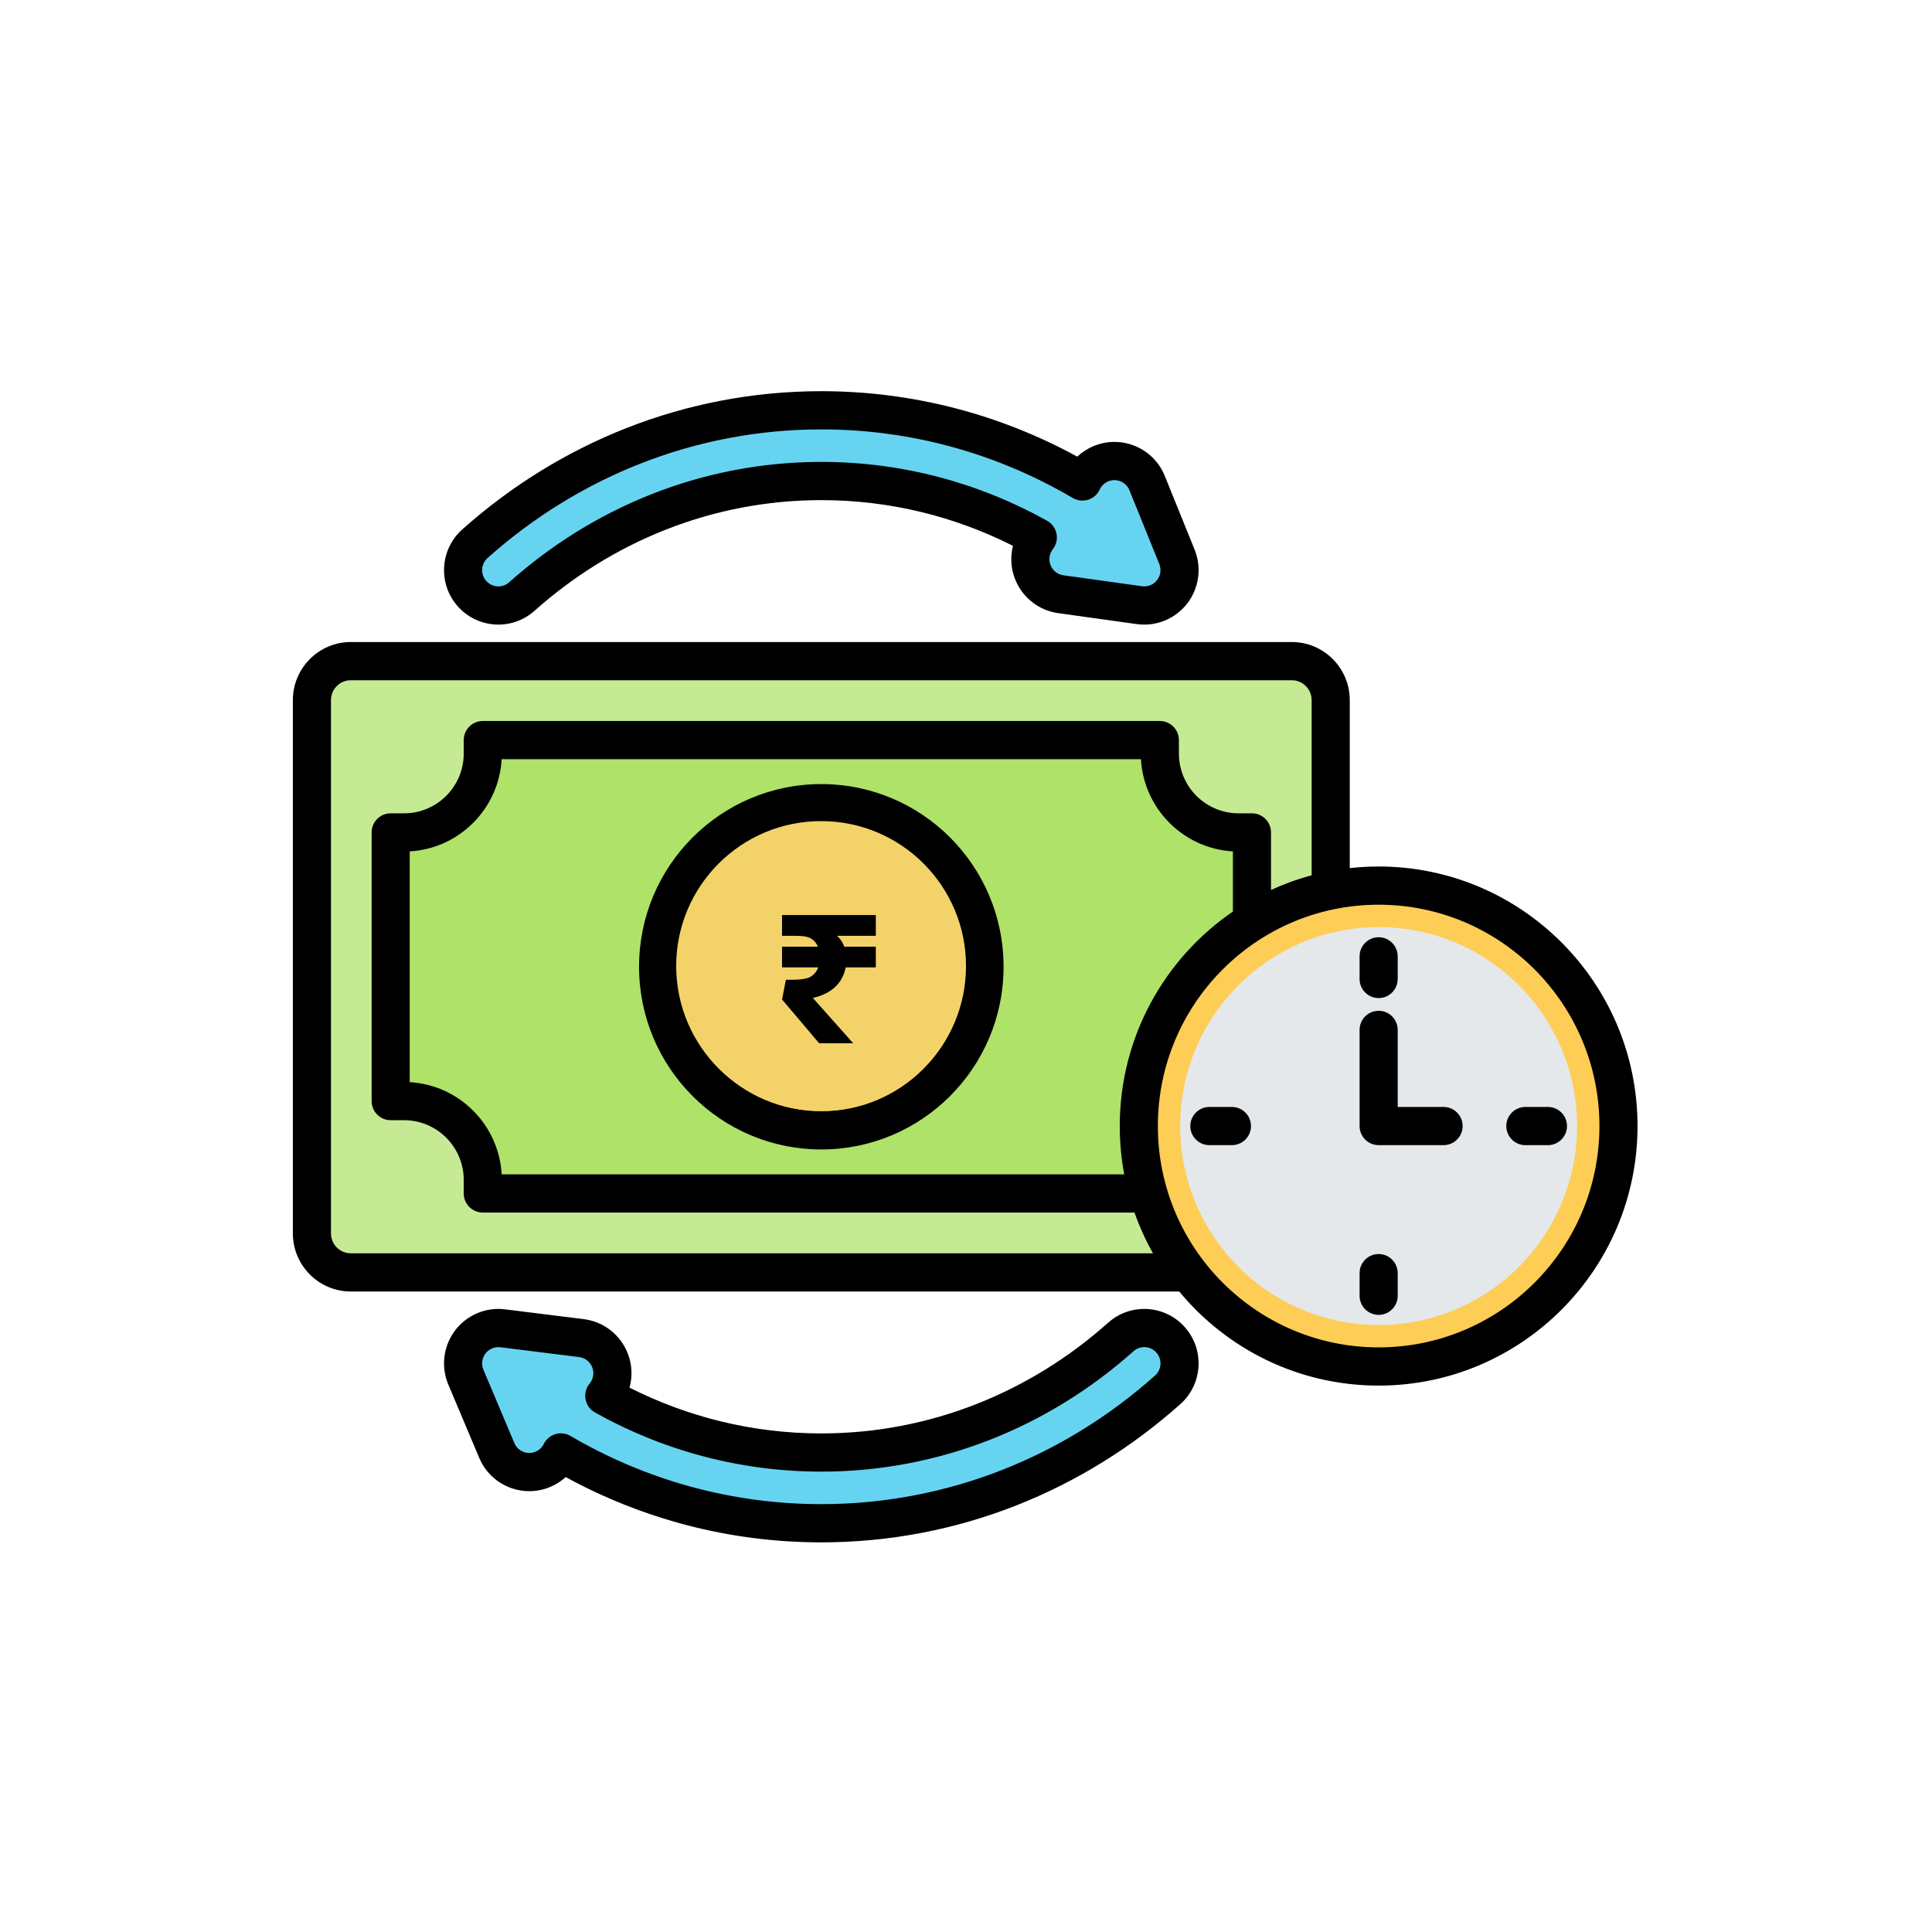
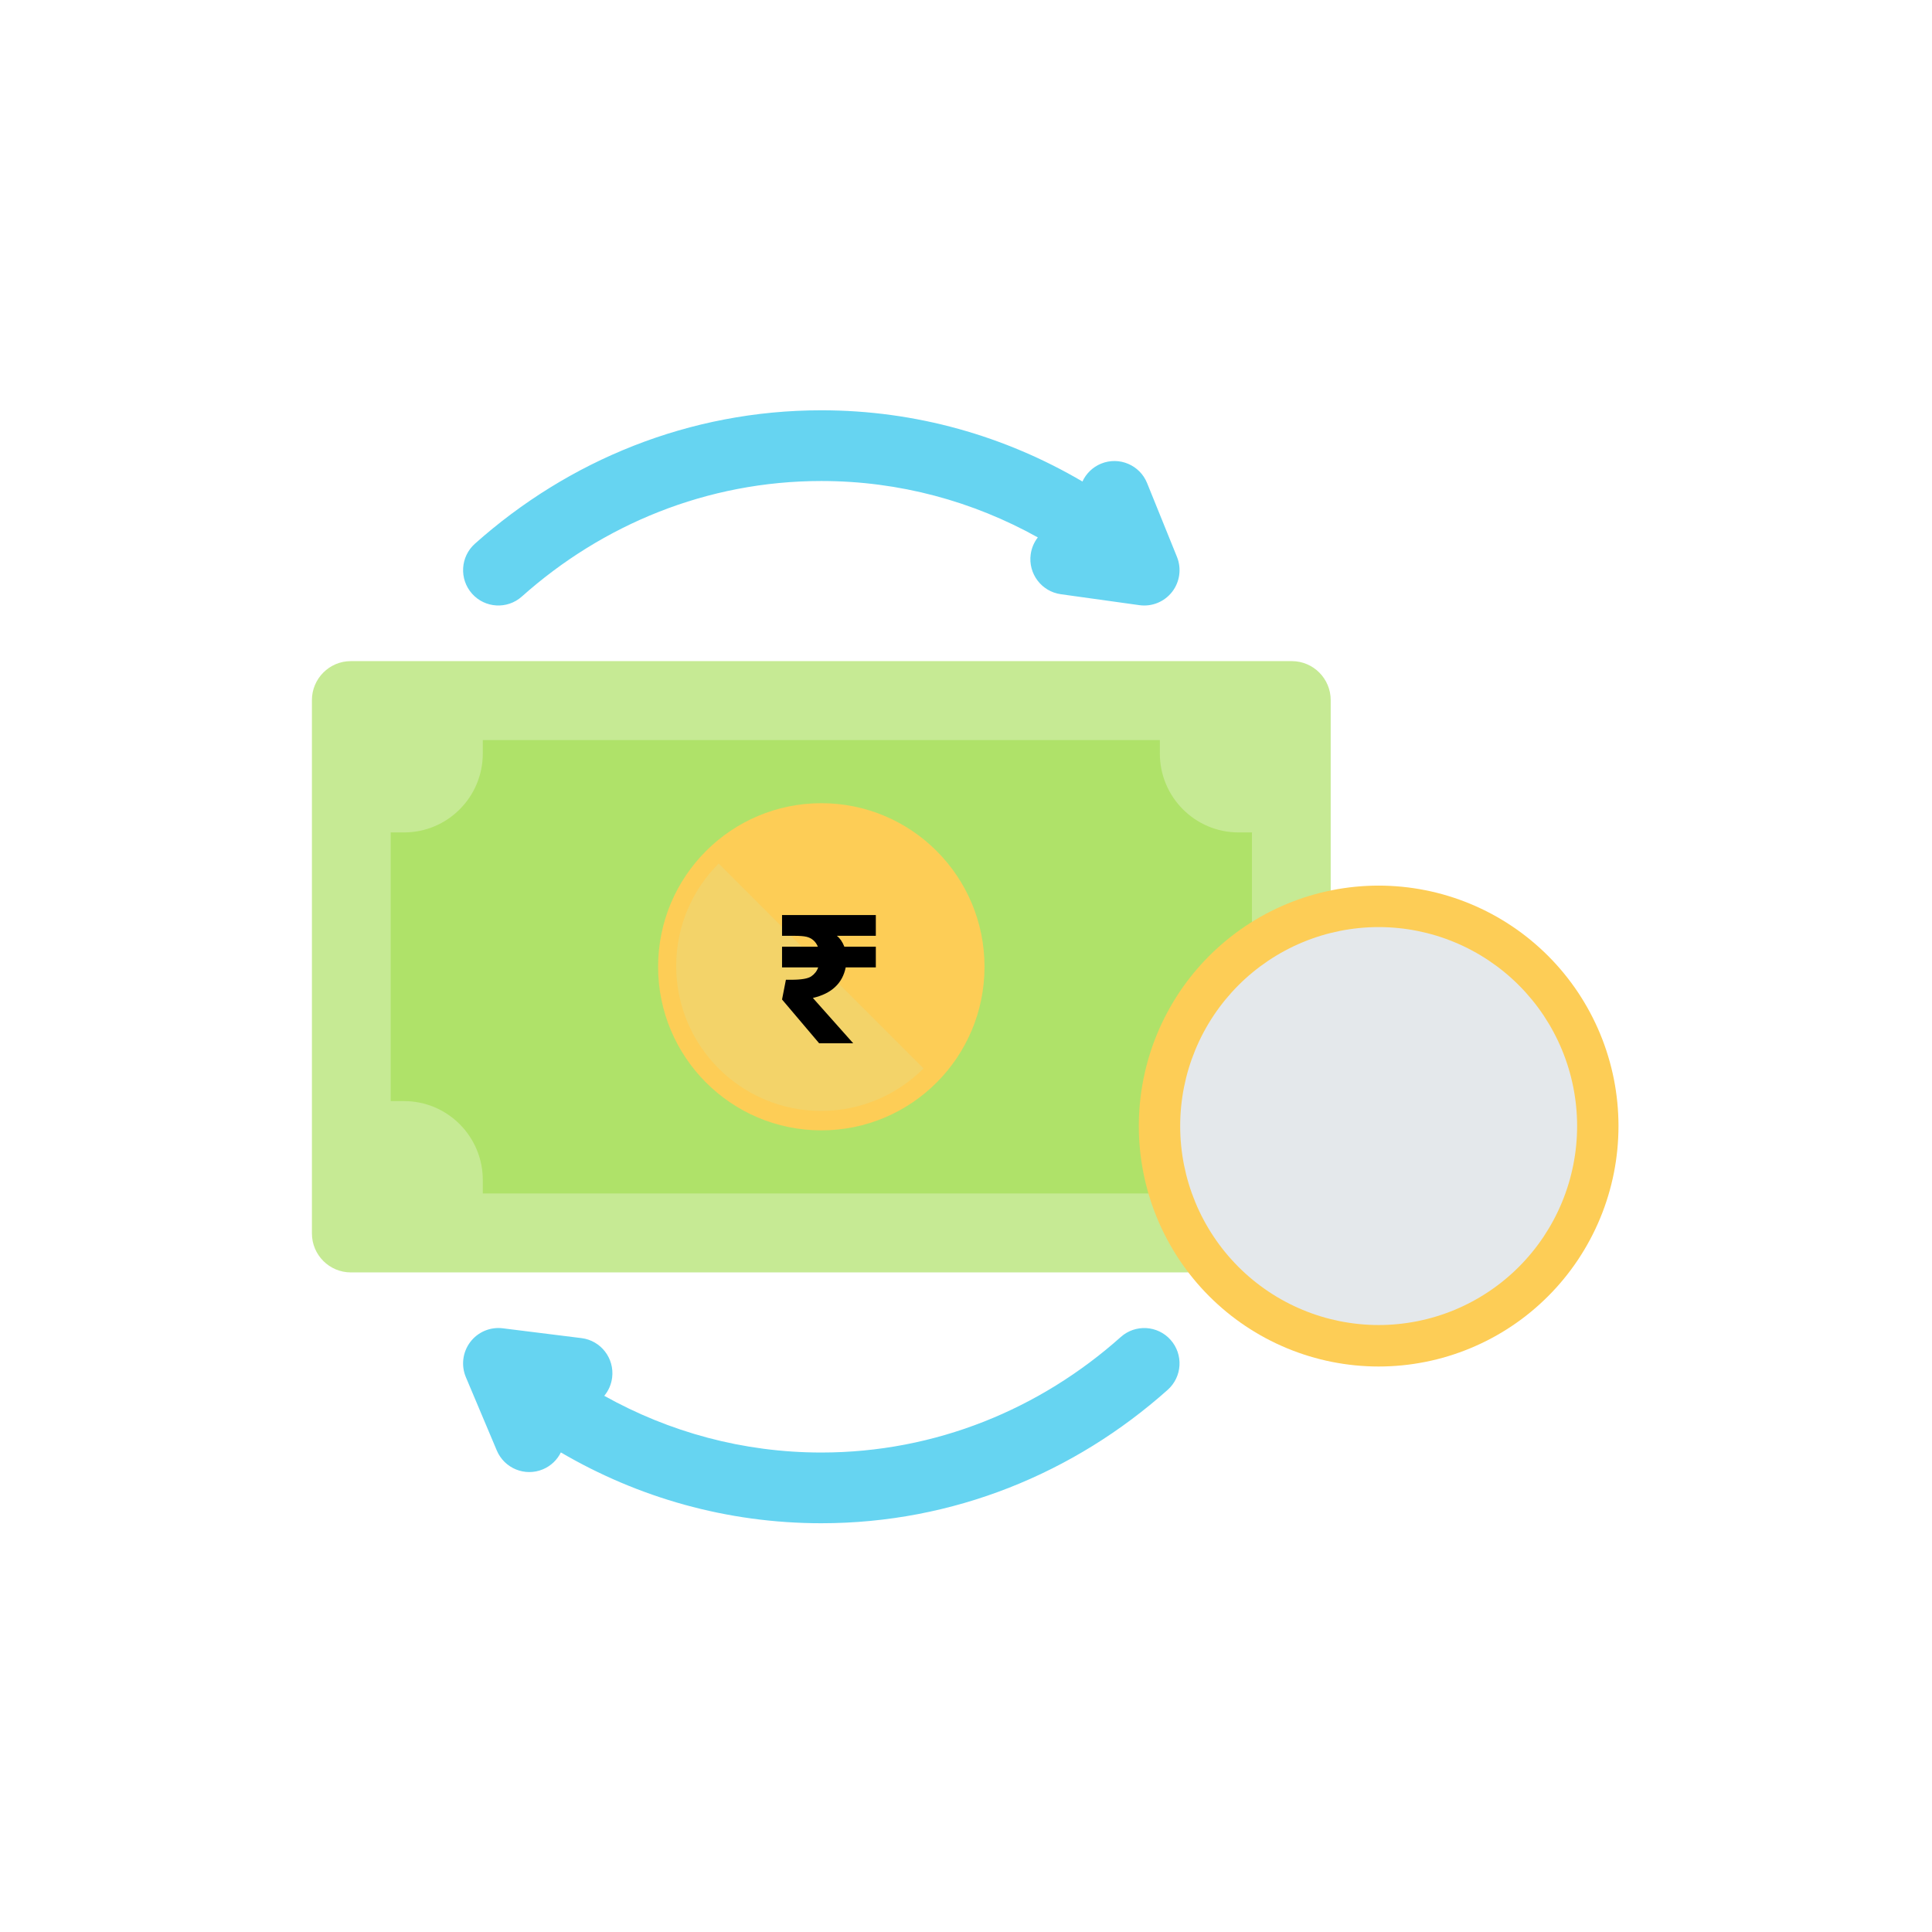
<svg xmlns="http://www.w3.org/2000/svg" width="500" zoomAndPan="magnify" viewBox="0 0 375 375" height="500" preserveAspectRatio="xMidYMid meet" version="1.2">
  <defs>
    <clipPath id="d1c8f38bcf">
      <path d="M 56.844 75.898 L 317.844 75.898 L 317.844 299.398 L 56.844 299.398 Z M 56.844 75.898 " />
    </clipPath>
    <clipPath id="f83b5fd038">
      <path d="M 131.25 159.375 L 187.5 159.375 L 187.5 215.625 L 131.25 215.625 Z M 131.25 159.375 " />
    </clipPath>
    <clipPath id="f8c96698d8">
      <path d="M 159.375 159.375 C 143.844 159.375 131.25 171.969 131.25 187.5 C 131.25 203.031 143.844 215.625 159.375 215.625 C 174.906 215.625 187.5 203.031 187.5 187.5 C 187.5 171.969 174.906 159.375 159.375 159.375 Z M 159.375 159.375 " />
    </clipPath>
    <clipPath id="2234708d12">
-       <path d="M 0.25 0.375 L 56.5 0.375 L 56.5 56.625 L 0.25 56.625 Z M 0.25 0.375 " />
+       <path d="M 0.25 0.375 L 56.5 56.625 L 0.25 56.625 Z M 0.25 0.375 " />
    </clipPath>
    <clipPath id="271a4e8d1f">
      <path d="M 28.375 0.375 C 12.844 0.375 0.25 12.969 0.25 28.5 C 0.25 44.031 12.844 56.625 28.375 56.625 C 43.906 56.625 56.5 44.031 56.5 28.5 C 56.5 12.969 43.906 0.375 28.375 0.375 Z M 28.375 0.375 " />
    </clipPath>
    <clipPath id="582b58a50f">
      <rect x="0" width="57" y="0" height="57" />
    </clipPath>
  </defs>
  <g id="ca39b17b34">
    <rect x="0" width="375" y="0" height="375" style="fill:#ffffff;fill-opacity:1;stroke:none;" />
    <rect x="0" width="375" y="0" height="375" style="fill:#ffffff;fill-opacity:1;stroke:none;" />
    <path style=" stroke:none;fill-rule:evenodd;fill:#c6ea94;fill-opacity:1;" d="M 68.086 128.324 L 250.746 128.324 C 254.902 128.324 258.289 131.723 258.289 135.891 L 258.289 239.41 C 258.289 243.578 254.902 246.973 250.746 246.973 L 68.086 246.973 C 63.93 246.973 60.543 243.578 60.543 239.41 L 60.543 135.891 C 60.543 131.723 63.93 128.324 68.086 128.324 Z M 68.086 128.324 " />
    <path style=" stroke:none;fill-rule:evenodd;fill:#afe269;fill-opacity:1;" d="M 93.711 143.652 L 225.125 143.652 L 225.125 146.25 C 225.125 154.715 231.969 161.574 240.41 161.574 L 243.004 161.574 L 243.004 213.723 L 240.41 213.723 C 231.969 213.723 225.125 220.582 225.125 229.047 L 225.125 231.648 L 93.711 231.648 L 93.711 229.047 C 93.711 220.582 86.867 213.723 78.422 213.723 L 75.832 213.723 L 75.832 161.574 L 78.422 161.574 C 86.867 161.574 93.711 154.715 93.711 146.25 Z M 93.711 143.652 " />
    <path style=" stroke:none;fill-rule:evenodd;fill:#fdcd56;fill-opacity:1;" d="M 159.422 155.898 C 176.918 155.898 191.094 170.109 191.094 187.648 C 191.094 205.188 176.918 219.402 159.422 219.402 C 141.93 219.402 127.738 205.188 127.738 187.648 C 127.738 170.109 141.93 155.898 159.422 155.898 Z M 159.422 155.898 " />
    <path style=" stroke:none;fill-rule:evenodd;fill:#66d4f1;fill-opacity:1;" d="M 210.102 93.461 C 210.805 91.938 212.062 90.672 213.734 89.988 C 217.238 88.566 221.234 90.258 222.652 93.77 L 228.445 108.082 C 229.367 110.355 229.008 112.949 227.504 114.883 C 226 116.816 223.582 117.801 221.156 117.461 L 205.898 115.336 C 202.156 114.812 199.539 111.344 200.059 107.59 C 200.23 106.352 200.723 105.234 201.441 104.312 C 188.906 97.328 174.602 93.363 159.418 93.363 C 137.242 93.363 116.945 101.82 101.285 115.793 C 98.461 118.309 94.129 118.059 91.617 115.227 C 89.105 112.398 89.355 108.055 92.18 105.535 C 110.289 89.379 133.773 79.637 159.418 79.637 C 177.82 79.637 195.109 84.652 210.102 93.461 Z M 117.289 270.926 C 129.852 277.945 144.191 281.934 159.418 281.934 C 181.59 281.934 201.891 273.48 217.547 259.508 C 220.371 256.988 224.703 257.242 227.215 260.07 C 229.73 262.902 229.477 267.242 226.652 269.762 C 208.543 285.918 185.059 295.66 159.418 295.66 C 141.07 295.66 123.824 290.672 108.863 281.914 C 108.16 283.336 106.969 284.52 105.398 285.184 C 101.918 286.66 97.898 285.023 96.426 281.535 L 90.426 267.309 C 89.473 265.047 89.797 262.453 91.27 260.496 C 92.746 258.539 95.148 257.52 97.578 257.82 L 112.867 259.727 C 116.617 260.191 119.281 263.625 118.816 267.387 C 118.648 268.738 118.098 269.949 117.289 270.926 Z M 117.289 270.926 " />
    <path style=" stroke:none;fill-rule:nonzero;fill:#fdcd56;fill-opacity:1;" d="M 314.148 218.566 C 314.148 220.094 314.07 221.621 313.922 223.141 C 313.773 224.66 313.551 226.172 313.254 227.672 C 312.953 229.172 312.586 230.652 312.141 232.113 C 311.699 233.578 311.188 235.016 310.602 236.426 C 310.02 237.84 309.367 239.219 308.648 240.566 C 307.93 241.914 307.148 243.223 306.301 244.496 C 305.453 245.766 304.547 246.992 303.578 248.176 C 302.613 249.355 301.59 250.488 300.512 251.566 C 299.434 252.648 298.305 253.672 297.125 254.645 C 295.949 255.613 294.727 256.523 293.457 257.371 C 292.191 258.223 290.883 259.004 289.539 259.727 C 288.195 260.445 286.816 261.098 285.41 261.684 C 284 262.27 282.566 262.785 281.109 263.227 C 279.648 263.672 278.172 264.043 276.676 264.34 C 275.18 264.637 273.676 264.863 272.156 265.012 C 270.641 265.16 269.117 265.238 267.594 265.238 C 266.07 265.238 264.547 265.16 263.031 265.012 C 261.516 264.863 260.008 264.637 258.512 264.34 C 257.016 264.043 255.539 263.672 254.082 263.227 C 252.621 262.785 251.188 262.27 249.781 261.684 C 248.371 261.098 246.992 260.445 245.648 259.727 C 244.305 259.004 243 258.223 241.73 257.371 C 240.465 256.523 239.238 255.613 238.062 254.645 C 236.883 253.672 235.754 252.648 234.676 251.566 C 233.598 250.488 232.574 249.355 231.609 248.176 C 230.641 246.992 229.734 245.766 228.887 244.496 C 228.039 243.223 227.258 241.914 226.539 240.566 C 225.82 239.219 225.168 237.84 224.586 236.426 C 224 235.016 223.488 233.578 223.047 232.113 C 222.605 230.652 222.234 229.172 221.938 227.672 C 221.641 226.172 221.414 224.66 221.266 223.141 C 221.117 221.621 221.043 220.094 221.043 218.566 C 221.043 217.039 221.117 215.512 221.266 213.992 C 221.414 212.473 221.641 210.961 221.938 209.461 C 222.234 207.961 222.605 206.48 223.047 205.02 C 223.488 203.555 224 202.117 224.586 200.707 C 225.168 199.293 225.82 197.914 226.539 196.566 C 227.258 195.219 228.039 193.91 228.887 192.637 C 229.734 191.367 230.641 190.141 231.609 188.957 C 232.574 187.777 233.598 186.645 234.676 185.566 C 235.754 184.484 236.883 183.461 238.062 182.488 C 239.238 181.52 240.465 180.609 241.73 179.762 C 243 178.91 244.305 178.129 245.648 177.406 C 246.992 176.688 248.371 176.035 249.781 175.449 C 251.188 174.863 252.621 174.348 254.082 173.906 C 255.539 173.461 257.016 173.09 258.512 172.793 C 260.008 172.496 261.516 172.27 263.031 172.121 C 264.547 171.973 266.07 171.895 267.594 171.895 C 269.117 171.895 270.641 171.973 272.156 172.121 C 273.676 172.27 275.18 172.496 276.676 172.793 C 278.172 173.09 279.648 173.461 281.109 173.906 C 282.566 174.348 284 174.863 285.41 175.449 C 286.816 176.035 288.195 176.688 289.539 177.406 C 290.883 178.129 292.191 178.91 293.457 179.762 C 294.727 180.609 295.949 181.52 297.125 182.488 C 298.305 183.461 299.434 184.484 300.512 185.566 C 301.59 186.645 302.613 187.777 303.578 188.957 C 304.547 190.141 305.453 191.367 306.301 192.637 C 307.148 193.91 307.93 195.219 308.648 196.566 C 309.367 197.914 310.02 199.293 310.602 200.707 C 311.188 202.117 311.699 203.555 312.141 205.02 C 312.586 206.48 312.953 207.961 313.254 209.461 C 313.551 210.961 313.773 212.473 313.922 213.992 C 314.07 215.512 314.148 217.039 314.148 218.566 Z M 314.148 218.566 " />
    <path style=" stroke:none;fill-rule:nonzero;fill:#e4e8eb;fill-opacity:1;" d="M 306.117 218.566 C 306.117 219.832 306.055 221.094 305.93 222.352 C 305.809 223.609 305.621 224.859 305.375 226.102 C 305.129 227.34 304.824 228.566 304.457 229.777 C 304.09 230.988 303.668 232.176 303.184 233.344 C 302.699 234.516 302.164 235.656 301.566 236.77 C 300.973 237.887 300.324 238.969 299.625 240.023 C 298.922 241.074 298.172 242.09 297.371 243.066 C 296.57 244.043 295.727 244.98 294.832 245.875 C 293.941 246.77 293.008 247.617 292.031 248.418 C 291.059 249.223 290.043 249.973 288.996 250.676 C 287.945 251.379 286.867 252.031 285.754 252.625 C 284.641 253.223 283.5 253.762 282.336 254.246 C 281.172 254.73 279.984 255.156 278.777 255.523 C 277.57 255.891 276.348 256.195 275.109 256.445 C 273.871 256.691 272.625 256.875 271.371 257 C 270.113 257.125 268.855 257.188 267.594 257.188 C 266.332 257.188 265.074 257.125 263.82 257 C 262.562 256.875 261.316 256.691 260.078 256.445 C 258.84 256.195 257.621 255.891 256.41 255.523 C 255.203 255.156 254.02 254.73 252.852 254.246 C 251.688 253.762 250.547 253.223 249.434 252.625 C 248.324 252.031 247.242 251.379 246.191 250.676 C 245.145 249.973 244.133 249.223 243.156 248.418 C 242.18 247.617 241.246 246.77 240.355 245.875 C 239.465 244.98 238.617 244.043 237.816 243.066 C 237.016 242.09 236.266 241.074 235.566 240.023 C 234.863 238.969 234.215 237.887 233.621 236.77 C 233.027 235.656 232.488 234.516 232.004 233.344 C 231.523 232.176 231.098 230.988 230.73 229.777 C 230.363 228.566 230.059 227.34 229.812 226.102 C 229.566 224.859 229.383 223.609 229.258 222.352 C 229.133 221.094 229.074 219.832 229.074 218.566 C 229.074 217.301 229.133 216.039 229.258 214.781 C 229.383 213.523 229.566 212.273 229.812 211.031 C 230.059 209.793 230.363 208.566 230.73 207.355 C 231.098 206.145 231.523 204.957 232.004 203.789 C 232.488 202.617 233.027 201.477 233.621 200.363 C 234.215 199.246 234.863 198.164 235.566 197.109 C 236.266 196.059 237.016 195.043 237.816 194.066 C 238.617 193.09 239.465 192.152 240.355 191.258 C 241.246 190.363 242.18 189.516 243.156 188.715 C 244.133 187.91 245.145 187.16 246.191 186.457 C 247.242 185.754 248.324 185.102 249.434 184.508 C 250.547 183.91 251.688 183.371 252.852 182.887 C 254.02 182.402 255.203 181.977 256.41 181.609 C 257.621 181.242 258.84 180.938 260.078 180.688 C 261.316 180.441 262.562 180.258 263.82 180.133 C 265.074 180.008 266.332 179.945 267.594 179.945 C 268.855 179.945 270.113 180.008 271.371 180.133 C 272.625 180.258 273.871 180.441 275.109 180.688 C 276.348 180.938 277.57 181.242 278.777 181.609 C 279.984 181.977 281.172 182.402 282.336 182.887 C 283.5 183.371 284.641 183.91 285.754 184.508 C 286.867 185.102 287.945 185.754 288.996 186.457 C 290.043 187.16 291.059 187.91 292.031 188.715 C 293.008 189.516 293.941 190.363 294.832 191.258 C 295.727 192.152 296.57 193.09 297.371 194.066 C 298.172 195.043 298.922 196.059 299.625 197.109 C 300.324 198.164 300.973 199.246 301.566 200.363 C 302.164 201.477 302.699 202.617 303.184 203.789 C 303.668 204.957 304.09 206.145 304.457 207.355 C 304.824 208.566 305.129 209.793 305.375 211.031 C 305.621 212.273 305.809 213.523 305.93 214.781 C 306.055 216.039 306.117 217.301 306.117 218.566 Z M 306.117 218.566 " />
    <g clip-rule="nonzero" clip-path="url(#d1c8f38bcf)">
-       <path style=" stroke:none;fill-rule:evenodd;fill:#000000;fill-opacity:1;" d="M 228.887 250.68 L 68.086 250.68 C 61.891 250.68 56.844 245.621 56.844 239.41 L 56.844 135.891 C 56.844 129.68 61.891 124.617 68.086 124.617 L 250.746 124.617 C 256.941 124.617 261.988 129.68 261.988 135.891 L 261.988 168.5 C 263.828 168.293 265.699 168.188 267.594 168.188 C 295.328 168.188 317.844 190.762 317.844 218.566 C 317.844 246.371 295.328 268.945 267.594 268.945 C 252.027 268.945 238.105 261.836 228.887 250.68 Z M 254.59 169.895 L 254.59 135.891 C 254.59 133.766 252.863 132.035 250.746 132.035 L 68.086 132.035 C 65.969 132.035 64.242 133.766 64.242 135.891 L 64.242 239.41 C 64.242 241.535 65.969 243.266 68.086 243.266 L 223.793 243.266 C 222.383 240.754 221.176 238.109 220.207 235.355 L 93.711 235.355 C 91.668 235.355 90.012 233.695 90.012 231.648 L 90.012 229.047 C 90.012 222.633 84.824 217.43 78.422 217.43 L 75.832 217.43 C 73.789 217.43 72.133 215.77 72.133 213.723 L 72.133 161.574 C 72.133 159.527 73.789 157.867 75.832 157.867 L 78.422 157.867 C 84.824 157.867 90.012 152.668 90.012 146.25 L 90.012 143.652 C 90.012 141.605 91.668 139.945 93.711 139.945 L 225.125 139.945 C 227.168 139.945 228.824 141.605 228.824 143.652 L 228.824 146.25 C 228.824 152.668 234.012 157.867 240.41 157.867 L 243.004 157.867 C 245.047 157.867 246.703 159.527 246.703 161.574 L 246.703 172.742 C 249.227 171.582 251.863 170.625 254.59 169.895 Z M 218.215 227.938 C 217.641 224.902 217.344 221.77 217.344 218.566 C 217.344 201.277 226.051 186.008 239.305 176.934 L 239.305 165.254 C 229.699 164.699 222.008 156.988 221.457 147.359 L 97.375 147.359 C 96.824 156.988 89.133 164.699 79.527 165.254 L 79.527 210.047 C 89.133 210.598 96.824 218.309 97.375 227.938 Z M 159.422 152.191 C 178.961 152.191 194.793 168.062 194.793 187.648 C 194.793 207.234 178.961 223.109 159.422 223.109 C 139.887 223.109 124.043 207.234 124.043 187.648 C 124.043 168.062 139.887 152.191 159.422 152.191 Z M 159.422 159.605 C 143.973 159.605 131.438 172.16 131.438 187.648 C 131.438 203.141 143.973 215.691 159.422 215.691 C 174.875 215.691 187.395 203.141 187.395 187.648 C 187.395 172.16 174.875 159.605 159.422 159.605 Z M 155.789 204.68 C 153.809 204.074 152.258 202.902 150.48 201.219 C 149 199.812 148.934 197.465 150.336 195.977 C 151.738 194.492 154.082 194.426 155.566 195.832 C 156.766 196.973 157.648 197.758 159.422 197.758 C 161.492 197.758 163.375 196.484 163.375 194.629 C 163.375 192.766 161.496 191.484 159.422 191.484 C 153.043 191.484 148.074 186.637 148.074 180.93 C 148.074 176.406 151.191 172.426 155.656 170.965 L 155.633 169.945 C 155.582 167.898 157.199 166.195 159.238 166.148 C 161.277 166.098 162.977 167.715 163.027 169.762 L 163.055 170.926 C 164.66 171.43 166.105 172.254 167.289 173.312 C 168.812 174.676 168.949 177.02 167.59 178.547 C 166.234 180.078 163.895 180.211 162.371 178.852 C 161.613 178.176 160.566 177.789 159.422 177.789 C 157.344 177.789 155.473 179.07 155.473 180.93 C 155.473 182.789 157.344 184.07 159.422 184.07 C 165.785 184.07 170.77 188.918 170.77 194.629 C 170.77 199.148 167.645 203.121 163.184 204.578 L 163.203 205.352 C 163.246 207.398 161.625 209.094 159.586 209.141 C 157.543 209.184 155.852 207.559 155.809 205.516 Z M 267.594 175.602 C 243.941 175.602 224.738 194.855 224.738 218.566 C 224.738 242.277 243.941 261.527 267.594 261.527 C 291.246 261.527 310.449 242.277 310.449 218.566 C 310.449 194.855 291.246 175.602 267.594 175.602 Z M 271.293 251.508 C 271.293 253.555 269.637 255.215 267.594 255.215 C 265.551 255.215 263.895 253.555 263.895 251.508 L 263.895 247.113 C 263.895 245.066 265.551 243.406 267.594 243.406 C 269.637 243.406 271.293 245.066 271.293 247.113 Z M 300.453 214.859 C 302.492 214.859 304.152 216.52 304.152 218.566 C 304.152 220.613 302.492 222.273 300.453 222.273 L 296.07 222.273 C 294.027 222.273 292.371 220.613 292.371 218.566 C 292.371 216.52 294.027 214.859 296.07 214.859 Z M 234.734 222.273 C 232.695 222.273 231.039 220.613 231.039 218.566 C 231.039 216.52 232.695 214.859 234.734 214.859 L 239.117 214.859 C 241.16 214.859 242.816 216.52 242.816 218.566 C 242.816 220.613 241.16 222.273 239.117 222.273 Z M 263.895 199.902 C 263.895 197.855 265.551 196.195 267.594 196.195 C 269.637 196.195 271.293 197.855 271.293 199.902 L 271.293 214.859 L 280.199 214.859 C 282.242 214.859 283.898 216.52 283.898 218.566 C 283.898 220.613 282.242 222.273 280.199 222.273 L 267.594 222.273 C 265.551 222.273 263.895 220.613 263.895 218.566 Z M 263.895 185.625 C 263.895 183.578 265.551 181.918 267.594 181.918 C 269.637 181.918 271.293 183.578 271.293 185.625 L 271.293 190.02 C 271.293 192.066 269.637 193.727 267.594 193.727 C 265.551 193.727 263.895 192.066 263.895 190.02 Z M 209.098 88.633 C 210.02 87.77 211.109 87.059 212.344 86.555 C 217.738 84.359 223.895 86.969 226.082 92.375 L 231.875 106.688 C 233.289 110.188 232.734 114.18 230.422 117.16 C 228.105 120.141 224.379 121.656 220.648 121.137 L 205.387 119.008 C 199.625 118.203 195.594 112.859 196.395 107.078 C 196.449 106.695 196.523 106.316 196.617 105.945 C 185.359 100.262 172.742 97.074 159.418 97.074 C 138.18 97.074 118.742 105.18 103.742 118.562 C 99.395 122.441 92.723 122.051 88.855 117.691 C 84.984 113.336 85.375 106.645 89.723 102.766 C 108.492 86.02 132.84 75.93 159.418 75.93 C 177.332 75.93 194.234 80.516 209.098 88.633 Z M 208.23 96.66 C 193.793 88.18 177.141 83.344 159.418 83.344 C 134.711 83.344 112.086 92.738 94.641 108.305 C 93.34 109.465 93.227 111.461 94.379 112.762 C 95.535 114.062 97.527 114.18 98.824 113.023 C 115.145 98.461 136.305 89.656 159.418 89.656 C 175.25 89.656 190.164 93.789 203.238 101.074 C 204.184 101.602 204.852 102.516 205.066 103.578 C 205.281 104.641 205.023 105.746 204.355 106.598 C 204.027 107.02 203.801 107.531 203.723 108.102 C 203.484 109.828 204.688 111.422 206.406 111.664 L 221.668 113.789 C 222.781 113.945 223.895 113.492 224.586 112.605 C 225.277 111.715 225.441 110.523 225.02 109.477 L 219.227 95.164 C 218.574 93.551 216.734 92.77 215.125 93.426 C 214.355 93.738 213.777 94.32 213.457 95.02 C 213.016 95.969 212.199 96.688 211.203 97 C 210.211 97.309 209.129 97.188 208.23 96.66 Z M 122.191 269.34 C 133.453 275.031 146.082 278.227 159.418 278.227 C 180.656 278.227 200.094 270.117 215.09 256.738 C 219.438 252.855 226.109 253.246 229.98 257.605 C 233.848 261.965 233.461 268.652 229.113 272.531 C 210.344 289.277 185.996 299.371 159.418 299.371 C 141.527 299.371 124.652 294.797 109.805 286.703 C 108.953 287.477 107.957 288.125 106.84 288.598 C 101.477 290.871 95.285 288.352 93.02 282.977 L 87.02 268.75 C 85.551 265.273 86.047 261.273 88.32 258.258 C 90.59 255.246 94.293 253.676 98.031 254.141 L 113.32 256.047 C 119.098 256.766 123.203 262.051 122.488 267.844 C 122.422 268.355 122.324 268.855 122.191 269.34 Z M 114.445 268.555 C 114.816 268.105 115.07 267.547 115.145 266.926 C 115.359 265.199 114.133 263.621 112.41 263.406 L 97.121 261.5 C 96.004 261.363 94.898 261.832 94.219 262.73 C 93.543 263.629 93.395 264.824 93.832 265.863 L 99.832 280.09 C 100.508 281.695 102.359 282.445 103.957 281.77 C 104.68 281.465 105.227 280.918 105.551 280.266 C 106.004 279.348 106.82 278.656 107.801 278.363 C 108.785 278.07 109.844 278.195 110.727 278.715 C 125.137 287.148 141.746 291.953 159.418 291.953 C 184.121 291.953 206.746 282.559 224.195 266.992 C 225.492 265.832 225.609 263.836 224.453 262.535 C 223.297 261.234 221.305 261.117 220.008 262.277 C 203.688 276.84 182.527 285.641 159.418 285.641 C 143.539 285.641 128.586 281.484 115.484 274.164 C 114.523 273.629 113.852 272.688 113.652 271.605 C 113.449 270.52 113.742 269.398 114.445 268.555 Z M 114.445 268.555 " />
-     </g>
+       </g>
    <g clip-rule="nonzero" clip-path="url(#f83b5fd038)">
      <g clip-rule="nonzero" clip-path="url(#f8c96698d8)">
        <g transform="matrix(1,0,0,1,131,159)">
          <g clip-path="url(#582b58a50f)">
            <g clip-rule="nonzero" clip-path="url(#2234708d12)">
              <g clip-rule="nonzero" clip-path="url(#271a4e8d1f)">
                <path style=" stroke:none;fill-rule:nonzero;fill:#f3d369;fill-opacity:1;" d="M 0.25 0.375 L 56.5 0.375 L 56.5 56.625 L 0.25 56.625 Z M 0.25 0.375 " />
              </g>
            </g>
          </g>
        </g>
      </g>
    </g>
    <g style="fill:#000000;fill-opacity:1;">
      <g transform="translate(149.372, 202.5)">
        <path style="stroke:none" d="M 14.781 -14.734 C 14.469 -13.18 13.781 -11.91 12.719 -10.922 C 11.664 -9.93 10.227 -9.223 8.406 -8.797 L 16.234 0 L 9.625 0 L 2.422 -8.5 L 3.172 -12.328 L 4.203 -12.328 C 6.172 -12.328 7.473 -12.551 8.109 -13 C 8.754 -13.445 9.195 -14.023 9.438 -14.734 L 2.422 -14.734 L 2.422 -18.75 L 9.375 -18.75 C 9.164 -19.258 8.875 -19.676 8.5 -20 C 8.133 -20.32 7.691 -20.547 7.172 -20.672 C 6.648 -20.797 5.844 -20.859 4.75 -20.859 L 2.422 -20.859 L 2.422 -24.891 L 20.625 -24.891 L 20.625 -20.859 L 13.062 -20.859 C 13.664 -20.391 14.148 -19.688 14.516 -18.75 L 20.625 -18.75 L 20.625 -14.734 Z M 14.781 -14.734 " />
      </g>
    </g>
  </g>
</svg>